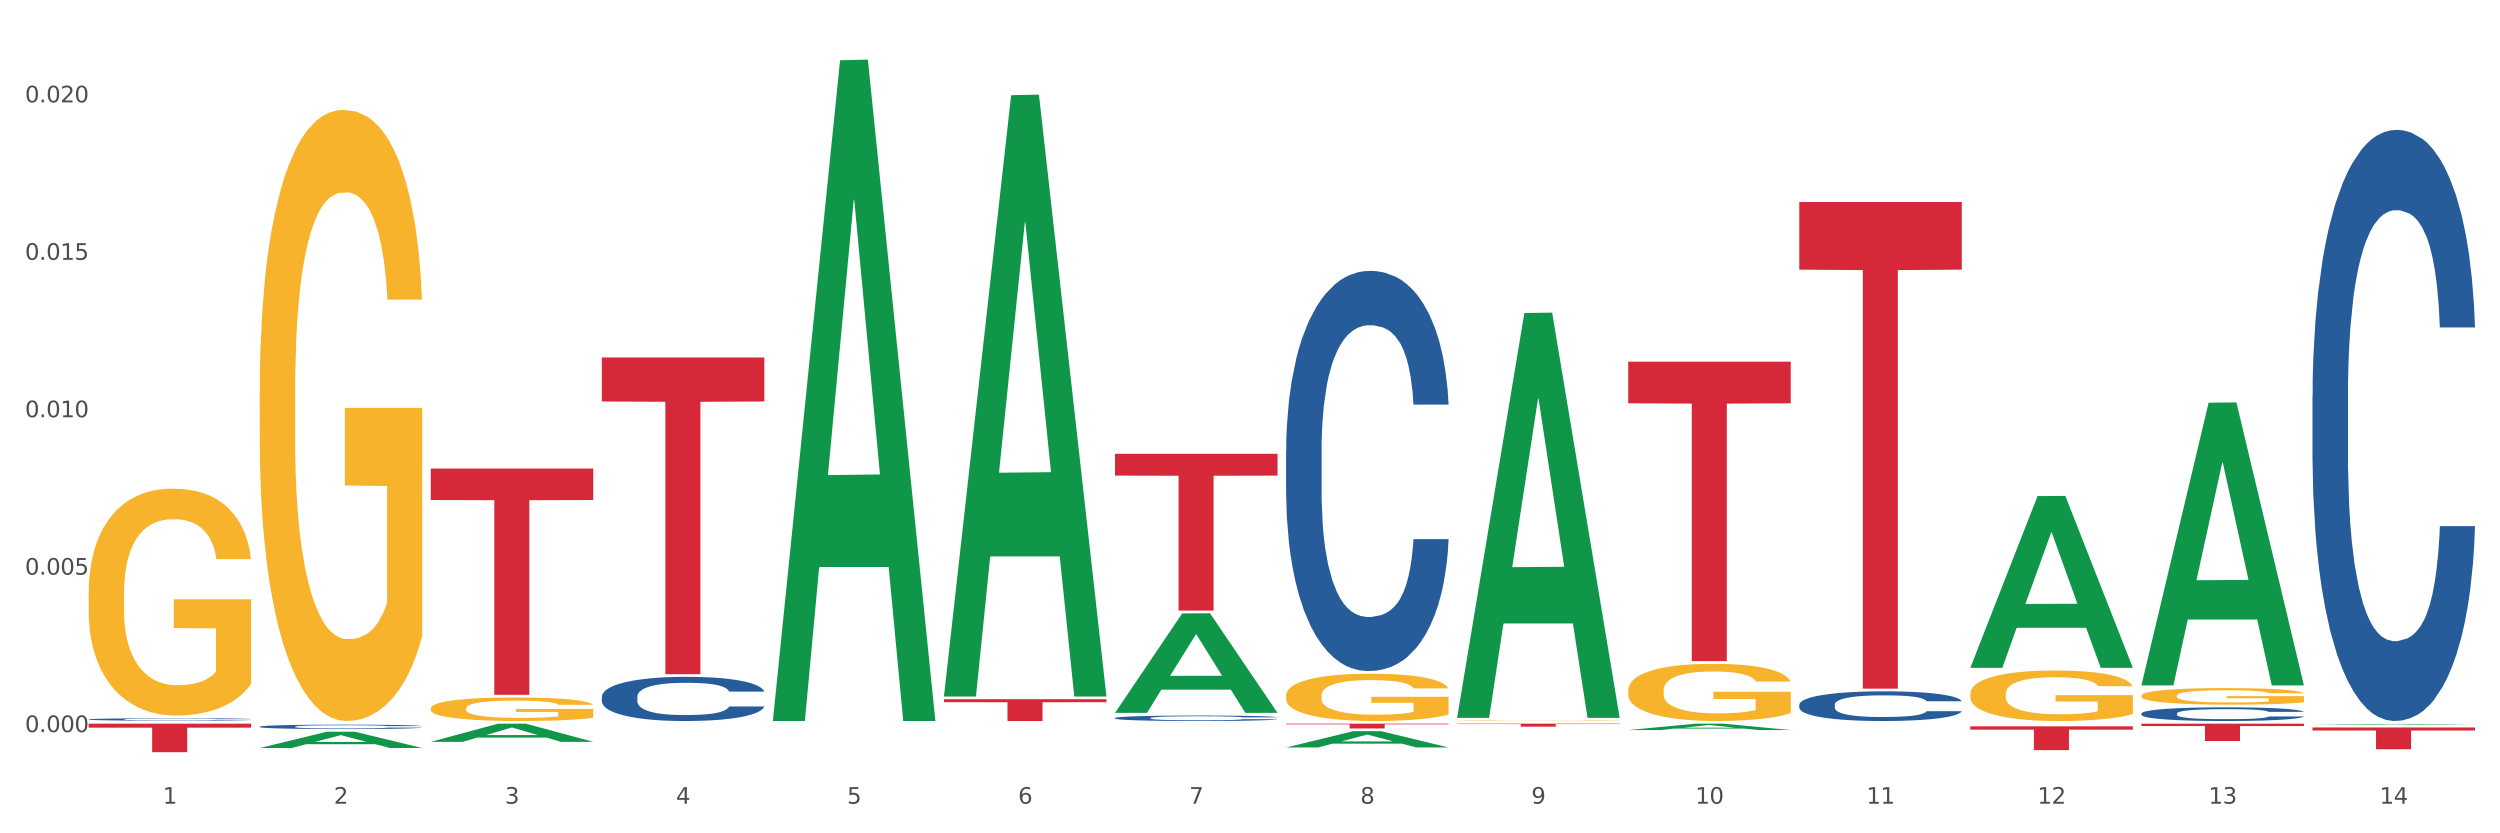
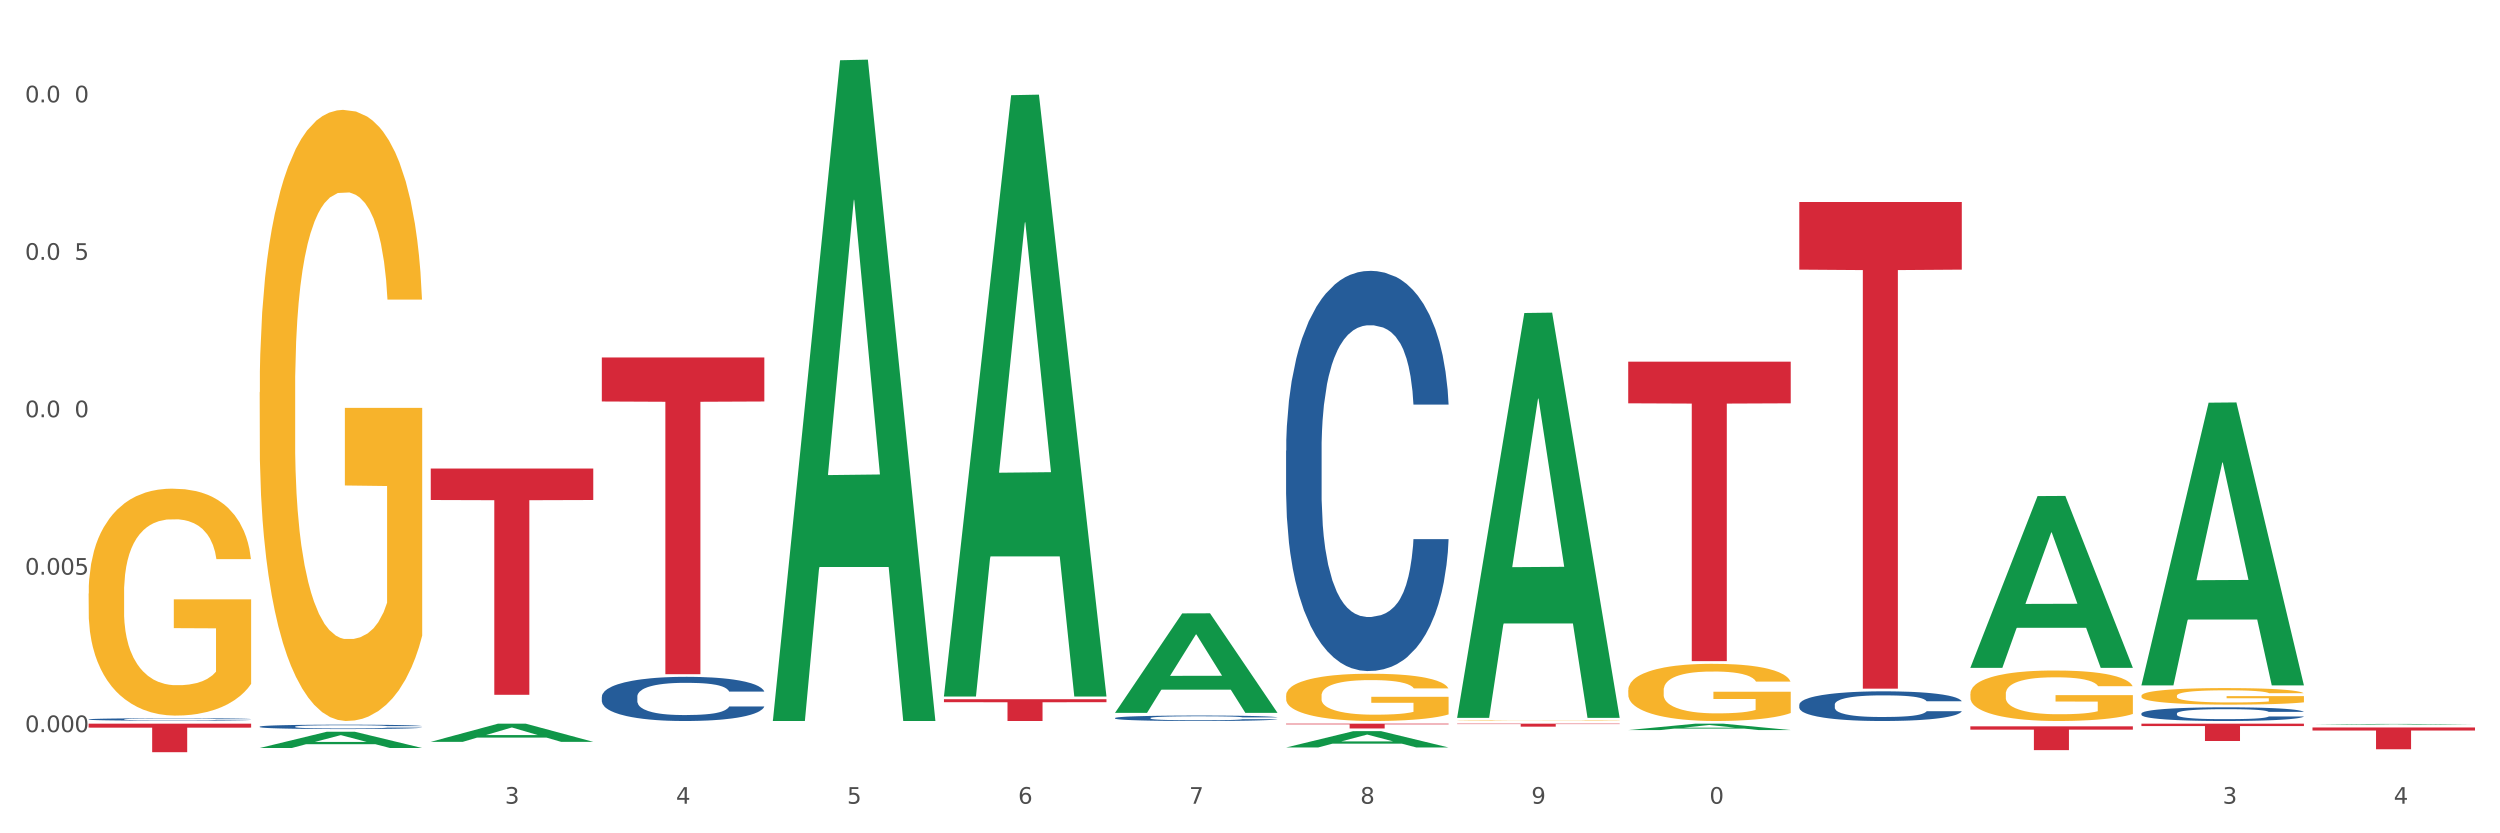
<svg xmlns="http://www.w3.org/2000/svg" xmlns:xlink="http://www.w3.org/1999/xlink" width="1080pt" height="360pt" viewBox="0 0 1080 360" version="1.1">
  <rect x="0" y="0" width="1080" height="360" fill="#333333" stroke="none" />
  <defs>
    <style type="text/css">*{stroke-linejoin: round; stroke-linecap: butt}</style>
  </defs>
  <g id="figure_1">
    <g id="patch_1">
      <path d="M 0 360  L 1080 360  L 1080 0  L 0 0  z " style="fill: #ffffff; stroke: #ffffff; stroke-linejoin: miter" />
    </g>
    <g id="axes_1">
      <g id="matplotlib.axis_1">
        <g id="xtick_1">
          <g id="text_1">
            <g style="fill: #4d4d4d" transform="translate(70.332 347.204) scale(0.096 -0.096)">
              <defs>
-                 <path id="DejaVuSans-31" d="M 794 531  L 1825 531  L 1825 4091  L 703 3866  L 703 4441  L 1819 4666  L 2450 4666  L 2450 531  L 3481 531  L 3481 0  L 794 0  L 794 531  z " transform="scale(0.016)" />
-               </defs>
+                 </defs>
              <use xlink:href="#DejaVuSans-31" />
            </g>
          </g>
        </g>
        <g id="xtick_2">
          <g id="text_2">
            <g style="fill: #4d4d4d" transform="translate(144.233 347.204) scale(0.096 -0.096)">
              <defs>
-                 <path id="DejaVuSans-32" d="M 1228 531  L 3431 531  L 3431 0  L 469 0  L 469 531  Q 828 903 1448 1529  Q 2069 2156 2228 2338  Q 2531 2678 2651 2914  Q 2772 3150 2772 3378  Q 2772 3750 2511 3984  Q 2250 4219 1831 4219  Q 1534 4219 1204 4116  Q 875 4013 500 3803  L 500 4441  Q 881 4594 1212 4672  Q 1544 4750 1819 4750  Q 2544 4750 2975 4387  Q 3406 4025 3406 3419  Q 3406 3131 3298 2873  Q 3191 2616 2906 2266  Q 2828 2175 2409 1742  Q 1991 1309 1228 531  z " transform="scale(0.016)" />
-               </defs>
+                 </defs>
              <use xlink:href="#DejaVuSans-32" />
            </g>
          </g>
        </g>
        <g id="xtick_3">
          <g id="text_3">
            <g style="fill: #4d4d4d" transform="translate(218.134 347.204) scale(0.096 -0.096)">
              <defs>
                <path id="DejaVuSans-33" d="M 2597 2516  Q 3050 2419 3304 2112  Q 3559 1806 3559 1356  Q 3559 666 3084 287  Q 2609 -91 1734 -91  Q 1441 -91 1130 -33  Q 819 25 488 141  L 488 750  Q 750 597 1062 519  Q 1375 441 1716 441  Q 2309 441 2620 675  Q 2931 909 2931 1356  Q 2931 1769 2642 2001  Q 2353 2234 1838 2234  L 1294 2234  L 1294 2753  L 1863 2753  Q 2328 2753 2575 2939  Q 2822 3125 2822 3475  Q 2822 3834 2567 4026  Q 2313 4219 1838 4219  Q 1578 4219 1281 4162  Q 984 4106 628 3988  L 628 4550  Q 988 4650 1302 4700  Q 1616 4750 1894 4750  Q 2613 4750 3031 4423  Q 3450 4097 3450 3541  Q 3450 3153 3228 2886  Q 3006 2619 2597 2516  z " transform="scale(0.016)" />
              </defs>
              <use xlink:href="#DejaVuSans-33" />
            </g>
          </g>
        </g>
        <g id="xtick_4">
          <g id="text_4">
            <g style="fill: #4d4d4d" transform="translate(292.034 347.204) scale(0.096 -0.096)">
              <defs>
                <path id="DejaVuSans-34" d="M 2419 4116  L 825 1625  L 2419 1625  L 2419 4116  z M 2253 4666  L 3047 4666  L 3047 1625  L 3713 1625  L 3713 1100  L 3047 1100  L 3047 0  L 2419 0  L 2419 1100  L 313 1100  L 313 1709  L 2253 4666  z " transform="scale(0.016)" />
              </defs>
              <use xlink:href="#DejaVuSans-34" />
            </g>
          </g>
        </g>
        <g id="xtick_5">
          <g id="text_5">
            <g style="fill: #4d4d4d" transform="translate(365.935 347.204) scale(0.096 -0.096)">
              <defs>
                <path id="DejaVuSans-35" d="M 691 4666  L 3169 4666  L 3169 4134  L 1269 4134  L 1269 2991  Q 1406 3038 1543 3061  Q 1681 3084 1819 3084  Q 2600 3084 3056 2656  Q 3513 2228 3513 1497  Q 3513 744 3044 326  Q 2575 -91 1722 -91  Q 1428 -91 1123 -41  Q 819 9 494 109  L 494 744  Q 775 591 1075 516  Q 1375 441 1709 441  Q 2250 441 2565 725  Q 2881 1009 2881 1497  Q 2881 1984 2565 2268  Q 2250 2553 1709 2553  Q 1456 2553 1204 2497  Q 953 2441 691 2322  L 691 4666  z " transform="scale(0.016)" />
              </defs>
              <use xlink:href="#DejaVuSans-35" />
            </g>
          </g>
        </g>
        <g id="xtick_6">
          <g id="text_6">
            <g style="fill: #4d4d4d" transform="translate(439.836 347.204) scale(0.096 -0.096)">
              <defs>
                <path id="DejaVuSans-36" d="M 2113 2584  Q 1688 2584 1439 2293  Q 1191 2003 1191 1497  Q 1191 994 1439 701  Q 1688 409 2113 409  Q 2538 409 2786 701  Q 3034 994 3034 1497  Q 3034 2003 2786 2293  Q 2538 2584 2113 2584  z M 3366 4563  L 3366 3988  Q 3128 4100 2886 4159  Q 2644 4219 2406 4219  Q 1781 4219 1451 3797  Q 1122 3375 1075 2522  Q 1259 2794 1537 2939  Q 1816 3084 2150 3084  Q 2853 3084 3261 2657  Q 3669 2231 3669 1497  Q 3669 778 3244 343  Q 2819 -91 2113 -91  Q 1303 -91 875 529  Q 447 1150 447 2328  Q 447 3434 972 4092  Q 1497 4750 2381 4750  Q 2619 4750 2861 4703  Q 3103 4656 3366 4563  z " transform="scale(0.016)" />
              </defs>
              <use xlink:href="#DejaVuSans-36" />
            </g>
          </g>
        </g>
        <g id="xtick_7">
          <g id="text_7">
            <g style="fill: #4d4d4d" transform="translate(513.737 347.204) scale(0.096 -0.096)">
              <defs>
                <path id="DejaVuSans-37" d="M 525 4666  L 3525 4666  L 3525 4397  L 1831 0  L 1172 0  L 2766 4134  L 525 4134  L 525 4666  z " transform="scale(0.016)" />
              </defs>
              <use xlink:href="#DejaVuSans-37" />
            </g>
          </g>
        </g>
        <g id="xtick_8">
          <g id="text_8">
            <g style="fill: #4d4d4d" transform="translate(587.638 347.204) scale(0.096 -0.096)">
              <defs>
                <path id="DejaVuSans-38" d="M 2034 2216  Q 1584 2216 1326 1975  Q 1069 1734 1069 1313  Q 1069 891 1326 650  Q 1584 409 2034 409  Q 2484 409 2743 651  Q 3003 894 3003 1313  Q 3003 1734 2745 1975  Q 2488 2216 2034 2216  z M 1403 2484  Q 997 2584 770 2862  Q 544 3141 544 3541  Q 544 4100 942 4425  Q 1341 4750 2034 4750  Q 2731 4750 3128 4425  Q 3525 4100 3525 3541  Q 3525 3141 3298 2862  Q 3072 2584 2669 2484  Q 3125 2378 3379 2068  Q 3634 1759 3634 1313  Q 3634 634 3220 271  Q 2806 -91 2034 -91  Q 1263 -91 848 271  Q 434 634 434 1313  Q 434 1759 690 2068  Q 947 2378 1403 2484  z M 1172 3481  Q 1172 3119 1398 2916  Q 1625 2713 2034 2713  Q 2441 2713 2670 2916  Q 2900 3119 2900 3481  Q 2900 3844 2670 4047  Q 2441 4250 2034 4250  Q 1625 4250 1398 4047  Q 1172 3844 1172 3481  z " transform="scale(0.016)" />
              </defs>
              <use xlink:href="#DejaVuSans-38" />
            </g>
          </g>
        </g>
        <g id="xtick_9">
          <g id="text_9">
            <g style="fill: #4d4d4d" transform="translate(661.539 347.204) scale(0.096 -0.096)">
              <defs>
                <path id="DejaVuSans-39" d="M 703 97  L 703 672  Q 941 559 1184 500  Q 1428 441 1663 441  Q 2288 441 2617 861  Q 2947 1281 2994 2138  Q 2813 1869 2534 1725  Q 2256 1581 1919 1581  Q 1219 1581 811 2004  Q 403 2428 403 3163  Q 403 3881 828 4315  Q 1253 4750 1959 4750  Q 2769 4750 3195 4129  Q 3622 3509 3622 2328  Q 3622 1225 3098 567  Q 2575 -91 1691 -91  Q 1453 -91 1209 -44  Q 966 3 703 97  z M 1959 2075  Q 2384 2075 2632 2365  Q 2881 2656 2881 3163  Q 2881 3666 2632 3958  Q 2384 4250 1959 4250  Q 1534 4250 1286 3958  Q 1038 3666 1038 3163  Q 1038 2656 1286 2365  Q 1534 2075 1959 2075  z " transform="scale(0.016)" />
              </defs>
              <use xlink:href="#DejaVuSans-39" />
            </g>
          </g>
        </g>
        <g id="xtick_10">
          <g id="text_10">
            <g style="fill: #4d4d4d" transform="translate(732.386 347.204) scale(0.096 -0.096)">
              <defs>
                <path id="DejaVuSans-30" d="M 2034 4250  Q 1547 4250 1301 3770  Q 1056 3291 1056 2328  Q 1056 1369 1301 889  Q 1547 409 2034 409  Q 2525 409 2770 889  Q 3016 1369 3016 2328  Q 3016 3291 2770 3770  Q 2525 4250 2034 4250  z M 2034 4750  Q 2819 4750 3233 4129  Q 3647 3509 3647 2328  Q 3647 1150 3233 529  Q 2819 -91 2034 -91  Q 1250 -91 836 529  Q 422 1150 422 2328  Q 422 3509 836 4129  Q 1250 4750 2034 4750  z " transform="scale(0.016)" />
              </defs>
              <use xlink:href="#DejaVuSans-31" />
              <use xlink:href="#DejaVuSans-30" transform="translate(63.623 0)" />
            </g>
          </g>
        </g>
        <g id="xtick_11">
          <g id="text_11">
            <g style="fill: #4d4d4d" transform="translate(806.287 347.204) scale(0.096 -0.096)">
              <use xlink:href="#DejaVuSans-31" />
              <use xlink:href="#DejaVuSans-31" transform="translate(63.623 0)" />
            </g>
          </g>
        </g>
        <g id="xtick_12">
          <g id="text_12">
            <g style="fill: #4d4d4d" transform="translate(880.187 347.204) scale(0.096 -0.096)">
              <use xlink:href="#DejaVuSans-31" />
              <use xlink:href="#DejaVuSans-32" transform="translate(63.623 0)" />
            </g>
          </g>
        </g>
        <g id="xtick_13">
          <g id="text_13">
            <g style="fill: #4d4d4d" transform="translate(954.088 347.204) scale(0.096 -0.096)">
              <use xlink:href="#DejaVuSans-31" />
              <use xlink:href="#DejaVuSans-33" transform="translate(63.623 0)" />
            </g>
          </g>
        </g>
        <g id="xtick_14">
          <g id="text_14">
            <g style="fill: #4d4d4d" transform="translate(1027.989 347.204) scale(0.096 -0.096)">
              <use xlink:href="#DejaVuSans-31" />
              <use xlink:href="#DejaVuSans-34" transform="translate(63.623 0)" />
            </g>
          </g>
        </g>
        <g id="xtick_15" />
        <g id="xtick_16" />
        <g id="xtick_17" />
        <g id="xtick_18" />
        <g id="xtick_19" />
        <g id="xtick_20" />
        <g id="xtick_21" />
        <g id="xtick_22" />
        <g id="xtick_23" />
        <g id="xtick_24" />
        <g id="xtick_25" />
        <g id="xtick_26" />
        <g id="xtick_27" />
      </g>
      <g id="matplotlib.axis_2">
        <g id="ytick_1">
          <g id="text_15">
            <g style="fill: #4d4d4d" transform="translate(10.8 316.271) scale(0.096 -0.096)">
              <defs>
                <path id="DejaVuSans-2e" d="M 684 794  L 1344 794  L 1344 0  L 684 0  L 684 794  z " transform="scale(0.016)" />
              </defs>
              <use xlink:href="#DejaVuSans-30" />
              <use xlink:href="#DejaVuSans-2e" transform="translate(63.623 0)" />
              <use xlink:href="#DejaVuSans-30" transform="translate(95.41 0)" />
              <use xlink:href="#DejaVuSans-30" transform="translate(159.033 0)" />
              <use xlink:href="#DejaVuSans-30" transform="translate(222.656 0)" />
            </g>
          </g>
        </g>
        <g id="ytick_2">
          <g id="text_16">
            <g style="fill: #4d4d4d" transform="translate(10.8 248.259) scale(0.096 -0.096)">
              <use xlink:href="#DejaVuSans-30" />
              <use xlink:href="#DejaVuSans-2e" transform="translate(63.623 0)" />
              <use xlink:href="#DejaVuSans-30" transform="translate(95.41 0)" />
              <use xlink:href="#DejaVuSans-30" transform="translate(159.033 0)" />
              <use xlink:href="#DejaVuSans-35" transform="translate(222.656 0)" />
            </g>
          </g>
        </g>
        <g id="ytick_3">
          <g id="text_17">
            <g style="fill: #4d4d4d" transform="translate(10.8 180.246) scale(0.096 -0.096)">
              <use xlink:href="#DejaVuSans-30" />
              <use xlink:href="#DejaVuSans-2e" transform="translate(63.623 0)" />
              <use xlink:href="#DejaVuSans-30" transform="translate(95.41 0)" />
              <use xlink:href="#DejaVuSans-31" transform="translate(159.033 0)" />
              <use xlink:href="#DejaVuSans-30" transform="translate(222.656 0)" />
            </g>
          </g>
        </g>
        <g id="ytick_4">
          <g id="text_18">
            <g style="fill: #4d4d4d" transform="translate(10.8 112.234) scale(0.096 -0.096)">
              <use xlink:href="#DejaVuSans-30" />
              <use xlink:href="#DejaVuSans-2e" transform="translate(63.623 0)" />
              <use xlink:href="#DejaVuSans-30" transform="translate(95.41 0)" />
              <use xlink:href="#DejaVuSans-31" transform="translate(159.033 0)" />
              <use xlink:href="#DejaVuSans-35" transform="translate(222.656 0)" />
            </g>
          </g>
        </g>
        <g id="ytick_5">
          <g id="text_19">
            <g style="fill: #4d4d4d" transform="translate(10.8 44.222) scale(0.096 -0.096)">
              <use xlink:href="#DejaVuSans-30" />
              <use xlink:href="#DejaVuSans-2e" transform="translate(63.623 0)" />
              <use xlink:href="#DejaVuSans-30" transform="translate(95.41 0)" />
              <use xlink:href="#DejaVuSans-32" transform="translate(159.033 0)" />
              <use xlink:href="#DejaVuSans-30" transform="translate(222.656 0)" />
            </g>
          </g>
        </g>
        <g id="ytick_6" />
        <g id="ytick_7" />
        <g id="ytick_8" />
        <g id="ytick_9" />
      </g>
      <g id="PolyCollection_1">
        <path d="M 112.184 323.135  L 112.256 323.128  L 141.207 316.104  L 153.222 316.098  L 182.39 323.148  L 168.493 323.148  L 162.196 321.507  L 132.305 321.507  L 132.088 321.533  L 126.008 323.148  L 112.184 323.148  L 112.184 323.135  L 136.068 320.527  L 158.433 320.52  L 147.359 317.601  L 147.214 317.587  L 147.07 317.607  L 135.996 320.52  L 136.068 320.527  L 112.184 323.135  z " clip-path="url(#p5e71711e23)" style="fill: #109648" />
        <path d="M 555.589 300.489  L 555.672 300.471  L 555.672 299.799  L 555.838 299.221  L 556.667 297.822  L 557.91 296.665  L 558.822 296.05  L 559.733 295.546  L 560.811 295.042  L 562.137 294.52  L 564.541 293.755  L 566.033 293.363  L 567.856 292.953  L 571.172 292.356  L 573.576 292.02  L 576.062 291.741  L 580.124 291.405  L 582.776 291.256  L 585.594 291.144  L 588.993 291.069  L 591.562 291.05  L 597.199 291.106  L 602.006 291.274  L 604.327 291.405  L 607.311 291.629  L 608.886 291.778  L 611.455 292.076  L 614.108 292.468  L 615.931 292.804  L 618.667 293.438  L 620.739 294.072  L 622.645 294.856  L 623.64 295.397  L 624.386 295.9  L 625.049 296.479  L 625.712 297.393  L 610.792 297.393  L 610.212 296.74  L 609.3 296.124  L 607.974 295.527  L 606.814 295.154  L 604.824 294.688  L 603.001 294.389  L 601.094 294.166  L 598.773 293.979  L 596.95 293.886  L 594.38 293.811  L 589.324 293.83  L 585.926 293.979  L 583.605 294.166  L 582.113 294.333  L 580.787 294.52  L 579.295 294.781  L 577.554 295.173  L 576.311 295.527  L 575.068 295.975  L 574.073 296.423  L 573.161 296.945  L 572.415 297.505  L 571.835 298.083  L 571.338 298.792  L 570.923 299.967  L 570.923 302.523  L 571.089 303.101  L 571.503 303.866  L 572.001 304.444  L 572.83 305.134  L 573.576 305.6  L 574.985 306.272  L 576.56 306.832  L 577.803 307.186  L 579.046 307.484  L 581.201 307.895  L 583.605 308.231  L 585.677 308.436  L 588.495 308.622  L 590.402 308.697  L 592.06 308.734  L 596.121 308.734  L 599.022 308.678  L 602.255 308.548  L 604.741 308.38  L 606.814 308.175  L 609.134 307.839  L 610.626 307.522  L 610.626 303.623  L 592.391 303.604  L 592.391 301.012  L 625.795 301.012  L 625.795 308.622  L 624.386 309.014  L 622.811 309.368  L 621.153 309.686  L 618.667 310.077  L 615.683 310.45  L 613.03 310.712  L 610.212 310.935  L 606.896 311.141  L 602.586 311.327  L 599.934 311.402  L 596.618 311.458  L 592.723 311.476  L 589.324 311.439  L 586.009 311.346  L 582.527 311.178  L 579.129 310.935  L 576.56 310.693  L 573.99 310.394  L 571.255 310.003  L 569.1 309.63  L 567.442 309.294  L 565.618 308.865  L 563.629 308.305  L 562.137 307.802  L 560.811 307.279  L 559.402 306.608  L 558.407 306.029  L 557.413 305.302  L 556.832 304.761  L 556.169 303.922  L 555.672 302.746  L 555.589 300.489  z " clip-path="url(#p5e71711e23)" style="fill: #f7b32b" />
        <path d="M 629.49 311.359  L 629.573 311.359  L 629.573 311.352  L 629.739 311.346  L 630.567 311.331  L 631.811 311.318  L 632.722 311.312  L 633.634 311.306  L 634.712 311.301  L 636.038 311.295  L 638.442 311.287  L 639.934 311.283  L 641.757 311.279  L 645.073 311.272  L 647.476 311.269  L 649.963 311.266  L 654.025 311.262  L 656.677 311.261  L 659.495 311.259  L 662.894 311.259  L 665.463 311.258  L 671.099 311.259  L 675.907 311.261  L 678.228 311.262  L 681.212 311.264  L 682.787 311.266  L 685.356 311.269  L 688.009 311.273  L 689.832 311.277  L 692.567 311.284  L 694.64 311.291  L 696.546 311.299  L 697.541 311.305  L 698.287 311.31  L 698.95 311.316  L 699.613 311.326  L 684.693 311.326  L 684.113 311.319  L 683.201 311.312  L 681.875 311.306  L 680.714 311.302  L 678.725 311.297  L 676.902 311.294  L 674.995 311.292  L 672.674 311.29  L 670.851 311.289  L 668.281 311.288  L 663.225 311.288  L 659.827 311.29  L 657.506 311.292  L 656.014 311.293  L 654.688 311.295  L 653.196 311.298  L 651.455 311.302  L 650.212 311.306  L 648.968 311.311  L 647.974 311.316  L 647.062 311.321  L 646.316 311.327  L 645.736 311.333  L 645.239 311.341  L 644.824 311.354  L 644.824 311.381  L 644.99 311.387  L 645.404 311.395  L 645.902 311.401  L 646.731 311.409  L 647.476 311.414  L 648.886 311.421  L 650.46 311.427  L 651.704 311.431  L 652.947 311.434  L 655.102 311.438  L 657.506 311.442  L 659.578 311.444  L 662.396 311.446  L 664.303 311.447  L 665.96 311.447  L 670.022 311.447  L 672.923 311.446  L 676.156 311.445  L 678.642 311.443  L 680.714 311.441  L 683.035 311.438  L 684.527 311.434  L 684.527 311.393  L 666.292 311.392  L 666.292 311.365  L 699.696 311.365  L 699.696 311.446  L 698.287 311.45  L 696.712 311.454  L 695.054 311.457  L 692.567 311.461  L 689.583 311.465  L 686.931 311.468  L 684.113 311.471  L 680.797 311.473  L 676.487 311.475  L 673.835 311.476  L 670.519 311.476  L 666.624 311.476  L 663.225 311.476  L 659.91 311.475  L 656.428 311.473  L 653.03 311.471  L 650.46 311.468  L 647.891 311.465  L 645.156 311.461  L 643.001 311.457  L 641.343 311.453  L 639.519 311.448  L 637.53 311.443  L 636.038 311.437  L 634.712 311.432  L 633.303 311.424  L 632.308 311.418  L 631.313 311.41  L 630.733 311.405  L 630.07 311.396  L 629.573 311.383  L 629.49 311.359  z " clip-path="url(#p5e71711e23)" style="fill: #f7b32b" />
        <path d="M 851.192 299.74  L 851.275 299.72  L 851.275 299.003  L 851.441 298.385  L 852.27 296.89  L 853.513 295.655  L 854.425 294.997  L 855.337 294.459  L 856.414 293.921  L 857.741 293.364  L 860.144 292.547  L 861.636 292.128  L 863.46 291.69  L 866.775 291.052  L 869.179 290.693  L 871.666 290.395  L 875.727 290.036  L 878.38 289.876  L 881.198 289.757  L 884.596 289.677  L 887.166 289.657  L 892.802 289.717  L 897.61 289.896  L 899.93 290.036  L 902.914 290.275  L 904.489 290.434  L 907.059 290.753  L 909.711 291.172  L 911.535 291.53  L 914.27 292.208  L 916.342 292.885  L 918.249 293.722  L 919.243 294.3  L 919.989 294.838  L 920.652 295.456  L 921.315 296.432  L 906.396 296.432  L 905.815 295.735  L 904.904 295.077  L 903.577 294.44  L 902.417 294.041  L 900.428 293.543  L 898.604 293.224  L 896.698 292.985  L 894.377 292.786  L 892.553 292.686  L 889.984 292.606  L 884.928 292.626  L 881.529 292.786  L 879.208 292.985  L 877.717 293.164  L 876.39 293.364  L 874.898 293.642  L 873.158 294.061  L 871.914 294.44  L 870.671 294.918  L 869.676 295.396  L 868.765 295.954  L 868.019 296.552  L 867.438 297.169  L 866.941 297.927  L 866.527 299.182  L 866.527 301.912  L 866.692 302.53  L 867.107 303.347  L 867.604 303.964  L 868.433 304.701  L 869.179 305.2  L 870.588 305.917  L 872.163 306.515  L 873.406 306.893  L 874.65 307.212  L 876.805 307.651  L 879.208 308.009  L 881.281 308.228  L 884.099 308.428  L 886.005 308.507  L 887.663 308.547  L 891.725 308.547  L 894.626 308.487  L 897.858 308.348  L 900.345 308.169  L 902.417 307.949  L 904.738 307.591  L 906.23 307.252  L 906.23 303.087  L 887.995 303.068  L 887.995 300.298  L 921.398 300.298  L 921.398 308.428  L 919.989 308.846  L 918.414 309.225  L 916.757 309.563  L 914.27 309.982  L 911.286 310.38  L 908.634 310.659  L 905.815 310.899  L 902.5 311.118  L 898.19 311.317  L 895.537 311.397  L 892.222 311.456  L 888.326 311.476  L 884.928 311.437  L 881.612 311.337  L 878.131 311.158  L 874.733 310.899  L 872.163 310.639  L 869.594 310.321  L 866.858 309.902  L 864.703 309.504  L 863.045 309.145  L 861.222 308.687  L 859.233 308.089  L 857.741 307.551  L 856.414 306.993  L 855.005 306.276  L 854.011 305.658  L 853.016 304.881  L 852.436 304.303  L 851.773 303.406  L 851.275 302.151  L 851.192 299.74  z " clip-path="url(#p5e71711e23)" style="fill: #f7b32b" />
        <path d="M 925.093 300.559  L 925.176 300.552  L 925.176 300.317  L 925.342 300.114  L 926.171 299.624  L 927.414 299.218  L 928.326 299.003  L 929.238 298.826  L 930.315 298.649  L 931.641 298.466  L 934.045 298.198  L 935.537 298.061  L 937.361 297.917  L 940.676 297.708  L 943.08 297.59  L 945.567 297.492  L 949.628 297.375  L 952.28 297.322  L 955.099 297.283  L 958.497 297.257  L 961.067 297.25  L 966.703 297.27  L 971.51 297.329  L 973.831 297.375  L 976.815 297.453  L 978.39 297.505  L 980.96 297.61  L 983.612 297.747  L 985.436 297.865  L 988.171 298.087  L 990.243 298.31  L 992.149 298.584  L 993.144 298.774  L 993.89 298.95  L 994.553 299.153  L 995.216 299.473  L 980.296 299.473  L 979.716 299.244  L 978.805 299.029  L 977.478 298.819  L 976.318 298.689  L 974.329 298.525  L 972.505 298.421  L 970.599 298.342  L 968.278 298.277  L 966.454 298.244  L 963.885 298.218  L 958.829 298.225  L 955.43 298.277  L 953.109 298.342  L 951.617 298.401  L 950.291 298.466  L 948.799 298.558  L 947.059 298.695  L 945.815 298.819  L 944.572 298.976  L 943.577 299.133  L 942.665 299.316  L 941.92 299.513  L 941.339 299.715  L 940.842 299.964  L 940.428 300.376  L 940.428 301.271  L 940.593 301.474  L 941.008 301.742  L 941.505 301.945  L 942.334 302.187  L 943.08 302.35  L 944.489 302.586  L 946.064 302.782  L 947.307 302.906  L 948.551 303.011  L 950.706 303.154  L 953.109 303.272  L 955.182 303.344  L 958 303.409  L 959.906 303.436  L 961.564 303.449  L 965.625 303.449  L 968.526 303.429  L 971.759 303.383  L 974.246 303.324  L 976.318 303.252  L 978.639 303.135  L 980.131 303.024  L 980.131 301.657  L 961.895 301.651  L 961.895 300.742  L 995.299 300.742  L 995.299 303.409  L 993.89 303.547  L 992.315 303.671  L 990.657 303.782  L 988.171 303.919  L 985.187 304.05  L 982.534 304.142  L 979.716 304.22  L 976.401 304.292  L 972.091 304.357  L 969.438 304.384  L 966.123 304.403  L 962.227 304.41  L 958.829 304.397  L 955.513 304.364  L 952.032 304.305  L 948.633 304.22  L 946.064 304.135  L 943.494 304.031  L 940.759 303.893  L 938.604 303.762  L 936.946 303.645  L 935.123 303.494  L 933.133 303.298  L 931.641 303.122  L 930.315 302.939  L 928.906 302.703  L 927.912 302.501  L 926.917 302.246  L 926.337 302.056  L 925.674 301.762  L 925.176 301.35  L 925.093 300.559  z " clip-path="url(#p5e71711e23)" style="fill: #f7b32b" />
        <path d="M 407.787 302.049  L 477.993 302.049  L 477.993 303.359  L 450.377 303.368  L 450.377 311.476  L 435.237 311.476  L 435.237 303.368  L 407.787 303.359  L 407.787 302.058  L 407.787 302.049  z " clip-path="url(#p5e71711e23)" style="fill: #d62839" />
        <path d="M 259.986 154.43  L 330.191 154.43  L 330.191 173.442  L 302.575 173.57  L 302.575 291.241  L 287.436 291.241  L 287.436 173.57  L 259.986 173.442  L 259.986 154.558  L 259.986 154.43  z " clip-path="url(#p5e71711e23)" style="fill: #d62839" />
        <path d="M 186.085 202.416  L 256.291 202.416  L 256.291 216  L 228.674 216.091  L 228.674 300.161  L 213.535 300.161  L 213.535 216.091  L 186.085 216  L 186.085 202.508  L 186.085 202.416  z " clip-path="url(#p5e71711e23)" style="fill: #d62839" />
        <path d="M 38.283 312.624  L 108.489 312.624  L 108.489 314.337  L 80.872 314.348  L 80.872 324.95  L 65.733 324.95  L 65.733 314.348  L 38.283 314.337  L 38.283 312.635  L 38.283 312.624  z " clip-path="url(#p5e71711e23)" style="fill: #d62839" />
-         <path d="M 186.085 306.006  L 186.168 305.997  L 186.168 305.663  L 186.333 305.375  L 187.162 304.679  L 188.406 304.103  L 189.317 303.797  L 190.229 303.546  L 191.307 303.295  L 192.633 303.035  L 195.037 302.655  L 196.529 302.46  L 198.352 302.255  L 201.668 301.958  L 204.071 301.791  L 206.558 301.652  L 210.619 301.485  L 213.272 301.411  L 216.09 301.355  L 219.488 301.318  L 222.058 301.308  L 227.694 301.336  L 232.502 301.42  L 234.823 301.485  L 237.807 301.596  L 239.381 301.671  L 241.951 301.819  L 244.603 302.014  L 246.427 302.181  L 249.162 302.497  L 251.234 302.812  L 253.141 303.202  L 254.135 303.472  L 254.881 303.722  L 255.545 304.01  L 256.208 304.465  L 241.288 304.465  L 240.708 304.14  L 239.796 303.834  L 238.47 303.537  L 237.309 303.351  L 235.32 303.119  L 233.496 302.97  L 231.59 302.859  L 229.269 302.766  L 227.446 302.72  L 224.876 302.682  L 219.82 302.692  L 216.422 302.766  L 214.101 302.859  L 212.609 302.942  L 211.283 303.035  L 209.791 303.165  L 208.05 303.36  L 206.807 303.537  L 205.563 303.759  L 204.569 303.982  L 203.657 304.242  L 202.911 304.521  L 202.331 304.809  L 201.833 305.161  L 201.419 305.746  L 201.419 307.018  L 201.585 307.306  L 201.999 307.687  L 202.496 307.974  L 203.325 308.318  L 204.071 308.55  L 205.48 308.884  L 207.055 309.163  L 208.299 309.339  L 209.542 309.488  L 211.697 309.692  L 214.101 309.859  L 216.173 309.961  L 218.991 310.054  L 220.898 310.091  L 222.555 310.11  L 226.617 310.11  L 229.518 310.082  L 232.75 310.017  L 235.237 309.933  L 237.309 309.831  L 239.63 309.664  L 241.122 309.506  L 241.122 307.566  L 222.887 307.557  L 222.887 306.266  L 256.291 306.266  L 256.291 310.054  L 254.881 310.249  L 253.307 310.425  L 251.649 310.583  L 249.162 310.778  L 246.178 310.964  L 243.526 311.094  L 240.708 311.205  L 237.392 311.307  L 233.082 311.4  L 230.43 311.437  L 227.114 311.465  L 223.218 311.474  L 219.82 311.456  L 216.504 311.41  L 213.023 311.326  L 209.625 311.205  L 207.055 311.085  L 204.486 310.936  L 201.75 310.741  L 199.595 310.555  L 197.938 310.388  L 196.114 310.175  L 194.125 309.896  L 192.633 309.646  L 191.307 309.386  L 189.898 309.051  L 188.903 308.764  L 187.908 308.401  L 187.328 308.132  L 186.665 307.714  L 186.168 307.13  L 186.085 306.006  z " clip-path="url(#p5e71711e23)" style="fill: #f7b32b" />
        <path d="M 38.283 310.76  L 38.366 310.759  L 38.366 310.732  L 38.615 310.695  L 39.528 310.628  L 40.69 310.577  L 42.681 310.518  L 43.76 310.493  L 45.171 310.465  L 48.075 310.42  L 51.395 310.381  L 53.718 310.36  L 55.461 310.346  L 59.361 310.322  L 61.602 310.312  L 63.926 310.303  L 65.917 310.297  L 69.237 310.291  L 71.892 310.288  L 74.963 310.287  L 77.535 310.288  L 80.938 310.292  L 85.917 310.303  L 87.825 310.31  L 90.398 310.321  L 93.053 310.337  L 95.211 310.352  L 97.701 310.374  L 100.273 310.403  L 102.763 310.44  L 104.506 310.473  L 105.916 310.509  L 107.161 310.552  L 108.074 310.599  L 108.489 310.639  L 93.302 310.639  L 92.888 310.603  L 92.058 310.565  L 91.228 310.539  L 90.315 310.518  L 88.904 310.494  L 87.659 310.478  L 85.585 310.46  L 83.676 310.448  L 82.099 310.442  L 80.191 310.436  L 76.124 310.43  L 73.22 310.43  L 71.394 310.432  L 69.154 310.437  L 67.245 310.444  L 65.004 310.455  L 63.262 310.468  L 61.519 310.484  L 60.523 310.495  L 59.029 310.517  L 58.034 310.534  L 56.706 310.564  L 55.959 310.585  L 54.631 310.64  L 54.05 310.68  L 53.801 310.708  L 53.635 310.739  L 53.635 310.889  L 54.133 310.956  L 54.548 310.985  L 55.212 311.017  L 56.457 311.06  L 58.283 311.101  L 60.191 311.131  L 61.768 311.149  L 63.262 311.163  L 64.755 311.173  L 66.581 311.183  L 68.075 311.189  L 70.315 311.194  L 72.971 311.197  L 75.046 311.197  L 79.278 311.192  L 81.187 311.188  L 83.012 311.181  L 85.004 311.17  L 86.581 311.159  L 87.493 311.15  L 88.987 311.132  L 90.149 311.113  L 91.145 311.091  L 91.809 311.071  L 92.556 311.042  L 93.136 311.01  L 93.302 310.992  L 108.489 310.992  L 108.157 311.027  L 107.576 311.061  L 106.414 311.106  L 105.501 311.132  L 104.091 311.164  L 102.597 311.191  L 100.522 311.22  L 98.614 311.242  L 96.622 311.262  L 94.464 311.279  L 90.564 311.303  L 89.153 311.31  L 86.166 311.321  L 83.842 311.328  L 80.44 311.335  L 76.954 311.339  L 73.303 311.34  L 70.066 311.338  L 66.498 311.332  L 64.257 311.326  L 61.768 311.317  L 58.863 311.304  L 56.125 311.288  L 53.552 311.268  L 51.146 311.246  L 48.905 311.221  L 46.001 311.18  L 43.843 311.14  L 42.266 311.102  L 41.187 311.07  L 40.109 311.03  L 39.528 311.002  L 38.615 310.935  L 38.283 310.872  L 38.283 310.76  z " clip-path="url(#p5e71711e23)" style="fill: #255c99" />
        <path d="M 259.986 300.965  L 260.069 300.948  L 260.069 300.459  L 260.318 299.797  L 261.23 298.577  L 262.392 297.653  L 264.384 296.572  L 265.463 296.119  L 266.873 295.613  L 269.778 294.794  L 273.097 294.097  L 275.421 293.713  L 277.164 293.469  L 281.064 293.034  L 283.305 292.842  L 285.628 292.685  L 287.62 292.58  L 290.939 292.458  L 293.595 292.406  L 296.665 292.389  L 299.238 292.406  L 302.64 292.476  L 307.619 292.685  L 309.528 292.807  L 312.101 293.016  L 314.756 293.295  L 316.914 293.574  L 319.403 293.975  L 321.976 294.498  L 324.465 295.16  L 326.208 295.77  L 327.619 296.415  L 328.864 297.2  L 329.776 298.054  L 330.191 298.769  L 315.005 298.769  L 314.59 298.124  L 313.76 297.426  L 312.93 296.956  L 312.018 296.572  L 310.607 296.136  L 309.362 295.857  L 307.287 295.526  L 305.379 295.317  L 303.802 295.195  L 301.893 295.09  L 297.827 294.986  L 294.923 294.986  L 293.097 295.021  L 290.856 295.108  L 288.948 295.23  L 286.707 295.439  L 284.964 295.666  L 283.222 295.962  L 282.226 296.171  L 280.732 296.555  L 279.736 296.869  L 278.408 297.409  L 277.662 297.792  L 276.334 298.786  L 275.753 299.518  L 275.504 300.024  L 275.338 300.581  L 275.338 303.301  L 275.836 304.521  L 276.251 305.044  L 276.915 305.637  L 278.159 306.404  L 279.985 307.153  L 281.894 307.694  L 283.471 308.025  L 284.964 308.269  L 286.458 308.461  L 288.284 308.635  L 289.777 308.74  L 292.018 308.844  L 294.674 308.896  L 296.748 308.896  L 300.98 308.809  L 302.889 308.722  L 304.715 308.6  L 306.706 308.408  L 308.283 308.199  L 309.196 308.042  L 310.69 307.711  L 311.852 307.362  L 312.847 306.962  L 313.511 306.613  L 314.258 306.09  L 314.839 305.497  L 315.005 305.183  L 330.191 305.183  L 329.859 305.811  L 329.279 306.421  L 328.117 307.24  L 327.204 307.711  L 325.793 308.286  L 324.299 308.774  L 322.225 309.315  L 320.316 309.716  L 318.324 310.064  L 316.167 310.378  L 312.267 310.814  L 310.856 310.936  L 307.868 311.145  L 305.545 311.267  L 302.142 311.389  L 298.657 311.459  L 295.006 311.476  L 291.769 311.442  L 288.201 311.337  L 285.96 311.232  L 283.471 311.075  L 280.566 310.831  L 277.827 310.535  L 275.255 310.186  L 272.848 309.785  L 270.608 309.332  L 267.703 308.583  L 265.546 307.851  L 263.969 307.171  L 262.89 306.595  L 261.811 305.863  L 261.23 305.358  L 260.318 304.138  L 259.986 303.005  L 259.986 300.965  z " clip-path="url(#p5e71711e23)" style="fill: #255c99" />
        <path d="M 481.688 310.176  L 481.771 310.174  L 481.771 310.114  L 482.02 310.032  L 482.933 309.881  L 484.095 309.767  L 486.086 309.633  L 487.165 309.577  L 488.576 309.515  L 491.48 309.413  L 494.8 309.327  L 497.123 309.28  L 498.866 309.249  L 502.767 309.196  L 505.007 309.172  L 507.331 309.152  L 509.322 309.14  L 512.642 309.124  L 515.297 309.118  L 518.368 309.116  L 520.94 309.118  L 524.343 309.127  L 529.322 309.152  L 531.231 309.168  L 533.803 309.193  L 536.459 309.228  L 538.616 309.262  L 541.106 309.312  L 543.678 309.377  L 546.168 309.459  L 547.911 309.534  L 549.321 309.614  L 550.566 309.711  L 551.479 309.816  L 551.894 309.905  L 536.708 309.905  L 536.293 309.825  L 535.463 309.739  L 534.633 309.681  L 533.72 309.633  L 532.309 309.579  L 531.065 309.545  L 528.99 309.504  L 527.081 309.478  L 525.505 309.463  L 523.596 309.45  L 519.53 309.437  L 516.625 309.437  L 514.799 309.441  L 512.559 309.452  L 510.65 309.467  L 508.41 309.493  L 506.667 309.521  L 504.924 309.558  L 503.928 309.584  L 502.435 309.631  L 501.439 309.67  L 500.111 309.737  L 499.364 309.784  L 498.036 309.907  L 497.455 309.998  L 497.206 310.06  L 497.04 310.129  L 497.04 310.465  L 497.538 310.616  L 497.953 310.681  L 498.617 310.754  L 499.862 310.849  L 501.688 310.942  L 503.596 311.009  L 505.173 311.05  L 506.667 311.08  L 508.161 311.103  L 509.986 311.125  L 511.48 311.138  L 513.721 311.151  L 516.376 311.157  L 518.451 311.157  L 522.683 311.147  L 524.592 311.136  L 526.417 311.121  L 528.409 311.097  L 529.986 311.071  L 530.899 311.052  L 532.392 311.011  L 533.554 310.968  L 534.55 310.918  L 535.214 310.875  L 535.961 310.81  L 536.542 310.737  L 536.708 310.698  L 551.894 310.698  L 551.562 310.776  L 550.981 310.851  L 549.819 310.953  L 548.906 311.011  L 547.496 311.082  L 546.002 311.142  L 543.927 311.209  L 542.019 311.259  L 540.027 311.302  L 537.869 311.341  L 533.969 311.394  L 532.558 311.41  L 529.571 311.435  L 527.247 311.45  L 523.845 311.466  L 520.359 311.474  L 516.708 311.476  L 513.472 311.472  L 509.903 311.459  L 507.663 311.446  L 505.173 311.427  L 502.269 311.397  L 499.53 311.36  L 496.958 311.317  L 494.551 311.267  L 492.31 311.211  L 489.406 311.119  L 487.248 311.028  L 485.671 310.944  L 484.593 310.873  L 483.514 310.782  L 482.933 310.72  L 482.02 310.569  L 481.688 310.429  L 481.688 310.176  z " clip-path="url(#p5e71711e23)" style="fill: #255c99" />
        <path d="M 555.589 194.691  L 555.672 194.534  L 555.672 190.112  L 555.921 184.112  L 556.834 173.06  L 557.996 164.691  L 559.987 154.902  L 561.066 150.796  L 562.477 146.217  L 565.381 138.796  L 568.701 132.48  L 571.024 129.007  L 572.767 126.796  L 576.667 122.849  L 578.908 121.112  L 581.232 119.691  L 583.223 118.743  L 586.543 117.638  L 589.198 117.164  L 592.269 117.006  L 594.841 117.164  L 598.244 117.796  L 603.223 119.691  L 605.131 120.796  L 607.704 122.691  L 610.36 125.217  L 612.517 127.743  L 615.007 131.375  L 617.579 136.112  L 620.069 142.112  L 621.812 147.638  L 623.222 153.48  L 624.467 160.586  L 625.38 168.323  L 625.795 174.796  L 610.608 174.796  L 610.194 168.954  L 609.364 162.638  L 608.534 158.375  L 607.621 154.902  L 606.21 150.954  L 604.965 148.428  L 602.891 145.428  L 600.982 143.533  L 599.405 142.428  L 597.497 141.48  L 593.43 140.533  L 590.526 140.533  L 588.7 140.849  L 586.46 141.638  L 584.551 142.744  L 582.31 144.638  L 580.568 146.691  L 578.825 149.375  L 577.829 151.27  L 576.335 154.744  L 575.34 157.586  L 574.012 162.481  L 573.265 165.954  L 571.937 174.954  L 571.356 181.586  L 571.107 186.165  L 570.941 191.218  L 570.941 215.85  L 571.439 226.902  L 571.854 231.639  L 572.518 237.008  L 573.763 243.955  L 575.589 250.745  L 577.497 255.639  L 579.074 258.639  L 580.568 260.85  L 582.061 262.587  L 583.887 264.166  L 585.381 265.113  L 587.621 266.061  L 590.277 266.534  L 592.352 266.534  L 596.584 265.745  L 598.493 264.955  L 600.318 263.85  L 602.31 262.113  L 603.887 260.218  L 604.799 258.797  L 606.293 255.797  L 607.455 252.639  L 608.451 249.008  L 609.115 245.85  L 609.862 241.113  L 610.443 235.744  L 610.608 232.902  L 625.795 232.902  L 625.463 238.587  L 624.882 244.113  L 623.72 251.534  L 622.807 255.797  L 621.397 261.008  L 619.903 265.429  L 617.828 270.324  L 615.92 273.955  L 613.928 277.113  L 611.77 279.955  L 607.87 283.903  L 606.459 285.008  L 603.472 286.903  L 601.148 288.008  L 597.746 289.113  L 594.26 289.745  L 590.609 289.903  L 587.373 289.587  L 583.804 288.64  L 581.564 287.692  L 579.074 286.271  L 576.169 284.061  L 573.431 281.377  L 570.858 278.219  L 568.452 274.587  L 566.211 270.482  L 563.307 263.692  L 561.149 257.06  L 559.572 250.903  L 558.494 245.692  L 557.415 239.06  L 556.834 234.481  L 555.921 223.429  L 555.589 213.165  L 555.589 194.691  z " clip-path="url(#p5e71711e23)" style="fill: #255c99" />
        <path d="M 777.292 304.415  L 777.375 304.404  L 777.375 304.076  L 777.624 303.631  L 778.536 302.811  L 779.698 302.19  L 781.69 301.464  L 782.769 301.16  L 784.179 300.82  L 787.084 300.27  L 790.403 299.802  L 792.727 299.544  L 794.47 299.38  L 798.37 299.087  L 800.611 298.958  L 802.934 298.853  L 804.926 298.783  L 808.245 298.701  L 810.901 298.666  L 813.971 298.654  L 816.544 298.666  L 819.946 298.713  L 824.925 298.853  L 826.834 298.935  L 829.407 299.076  L 832.062 299.263  L 834.22 299.45  L 836.709 299.72  L 839.282 300.071  L 841.771 300.516  L 843.514 300.926  L 844.925 301.359  L 846.17 301.886  L 847.082 302.46  L 847.497 302.94  L 832.311 302.94  L 831.896 302.507  L 831.066 302.038  L 830.236 301.722  L 829.324 301.464  L 827.913 301.172  L 826.668 300.984  L 824.593 300.762  L 822.685 300.621  L 821.108 300.539  L 819.199 300.469  L 815.133 300.399  L 812.229 300.399  L 810.403 300.422  L 808.162 300.481  L 806.254 300.563  L 804.013 300.703  L 802.27 300.855  L 800.528 301.055  L 799.532 301.195  L 798.038 301.453  L 797.042 301.663  L 795.714 302.026  L 794.968 302.284  L 793.64 302.952  L 793.059 303.443  L 792.81 303.783  L 792.644 304.158  L 792.644 305.984  L 793.142 306.804  L 793.557 307.155  L 794.221 307.554  L 795.465 308.069  L 797.291 308.572  L 799.2 308.935  L 800.777 309.158  L 802.27 309.322  L 803.764 309.451  L 805.59 309.568  L 807.083 309.638  L 809.324 309.708  L 811.98 309.743  L 814.054 309.743  L 818.286 309.685  L 820.195 309.626  L 822.021 309.544  L 824.012 309.415  L 825.589 309.275  L 826.502 309.17  L 827.996 308.947  L 829.158 308.713  L 830.153 308.443  L 830.817 308.209  L 831.564 307.858  L 832.145 307.46  L 832.311 307.249  L 847.497 307.249  L 847.165 307.671  L 846.585 308.08  L 845.423 308.631  L 844.51 308.947  L 843.099 309.333  L 841.605 309.661  L 839.531 310.024  L 837.622 310.294  L 835.63 310.528  L 833.473 310.739  L 829.573 311.031  L 828.162 311.113  L 825.174 311.254  L 822.851 311.336  L 819.448 311.418  L 815.963 311.465  L 812.312 311.476  L 809.075 311.453  L 805.507 311.383  L 803.266 311.312  L 800.777 311.207  L 797.872 311.043  L 795.134 310.844  L 792.561 310.61  L 790.154 310.341  L 787.914 310.036  L 785.009 309.533  L 782.852 309.041  L 781.275 308.584  L 780.196 308.198  L 779.117 307.706  L 778.536 307.366  L 777.624 306.546  L 777.292 305.785  L 777.292 304.415  z " clip-path="url(#p5e71711e23)" style="fill: #255c99" />
        <path d="M 851.192 312.63  L 851.275 312.63  L 851.275 312.63  L 851.524 312.629  L 852.437 312.628  L 853.599 312.628  L 855.591 312.627  L 856.67 312.627  L 858.08 312.626  L 860.985 312.626  L 864.304 312.625  L 866.628 312.625  L 868.37 312.625  L 872.271 312.624  L 874.511 312.624  L 876.835 312.624  L 878.827 312.624  L 882.146 312.624  L 884.802 312.624  L 887.872 312.624  L 890.445 312.624  L 893.847 312.624  L 898.826 312.624  L 900.735 312.624  L 903.307 312.624  L 905.963 312.624  L 908.121 312.625  L 910.61 312.625  L 913.183 312.625  L 915.672 312.626  L 917.415 312.626  L 918.826 312.627  L 920.071 312.627  L 920.983 312.628  L 921.398 312.629  L 906.212 312.629  L 905.797 312.628  L 904.967 312.628  L 904.137 312.627  L 903.224 312.627  L 901.814 312.627  L 900.569 312.626  L 898.494 312.626  L 896.586 312.626  L 895.009 312.626  L 893.1 312.626  L 889.034 312.626  L 886.129 312.626  L 884.304 312.626  L 882.063 312.626  L 880.154 312.626  L 877.914 312.626  L 876.171 312.626  L 874.428 312.626  L 873.433 312.627  L 871.939 312.627  L 870.943 312.627  L 869.615 312.628  L 868.868 312.628  L 867.541 312.629  L 866.96 312.629  L 866.711 312.629  L 866.545 312.63  L 866.545 312.632  L 867.043 312.633  L 867.458 312.633  L 868.122 312.634  L 869.366 312.634  L 871.192 312.635  L 873.101 312.635  L 874.677 312.635  L 876.171 312.636  L 877.665 312.636  L 879.491 312.636  L 880.984 312.636  L 883.225 312.636  L 885.88 312.636  L 887.955 312.636  L 892.187 312.636  L 894.096 312.636  L 895.922 312.636  L 897.913 312.636  L 899.49 312.635  L 900.403 312.635  L 901.897 312.635  L 903.058 312.635  L 904.054 312.635  L 904.718 312.634  L 905.465 312.634  L 906.046 312.633  L 906.212 312.633  L 921.398 312.633  L 921.066 312.634  L 920.485 312.634  L 919.324 312.635  L 918.411 312.635  L 917 312.636  L 915.506 312.636  L 913.432 312.636  L 911.523 312.637  L 909.531 312.637  L 907.374 312.637  L 903.473 312.637  L 902.063 312.637  L 899.075 312.638  L 896.752 312.638  L 893.349 312.638  L 889.864 312.638  L 886.212 312.638  L 882.976 312.638  L 879.408 312.638  L 877.167 312.638  L 874.677 312.638  L 871.773 312.637  L 869.034 312.637  L 866.462 312.637  L 864.055 312.637  L 861.815 312.636  L 858.91 312.636  L 856.752 312.635  L 855.176 312.635  L 854.097 312.634  L 853.018 312.634  L 852.437 312.633  L 851.524 312.632  L 851.192 312.632  L 851.192 312.63  z " clip-path="url(#p5e71711e23)" style="fill: #255c99" />
        <path d="M 925.093 308.217  L 925.176 308.211  L 925.176 308.06  L 925.425 307.855  L 926.338 307.476  L 927.5 307.19  L 929.492 306.855  L 930.57 306.714  L 931.981 306.557  L 934.886 306.303  L 938.205 306.087  L 940.529 305.968  L 942.271 305.892  L 946.172 305.757  L 948.412 305.698  L 950.736 305.649  L 952.728 305.617  L 956.047 305.579  L 958.702 305.563  L 961.773 305.557  L 964.346 305.563  L 967.748 305.584  L 972.727 305.649  L 974.636 305.687  L 977.208 305.752  L 979.864 305.838  L 982.021 305.925  L 984.511 306.049  L 987.084 306.211  L 989.573 306.417  L 991.316 306.606  L 992.727 306.806  L 993.971 307.049  L 994.884 307.314  L 995.299 307.536  L 980.113 307.536  L 979.698 307.336  L 978.868 307.119  L 978.038 306.974  L 977.125 306.855  L 975.715 306.719  L 974.47 306.633  L 972.395 306.53  L 970.486 306.465  L 968.91 306.428  L 967.001 306.395  L 962.935 306.363  L 960.03 306.363  L 958.205 306.373  L 955.964 306.401  L 954.055 306.438  L 951.815 306.503  L 950.072 306.573  L 948.329 306.665  L 947.333 306.73  L 945.84 306.849  L 944.844 306.946  L 943.516 307.114  L 942.769 307.233  L 941.441 307.541  L 940.861 307.768  L 940.612 307.925  L 940.446 308.098  L 940.446 308.941  L 940.944 309.32  L 941.359 309.482  L 942.022 309.665  L 943.267 309.903  L 945.093 310.136  L 947.002 310.303  L 948.578 310.406  L 950.072 310.482  L 951.566 310.541  L 953.391 310.595  L 954.885 310.628  L 957.126 310.66  L 959.781 310.676  L 961.856 310.676  L 966.088 310.649  L 967.997 310.622  L 969.823 310.584  L 971.814 310.525  L 973.391 310.46  L 974.304 310.411  L 975.798 310.309  L 976.959 310.201  L 977.955 310.076  L 978.619 309.968  L 979.366 309.806  L 979.947 309.622  L 980.113 309.525  L 995.299 309.525  L 994.967 309.72  L 994.386 309.909  L 993.225 310.163  L 992.312 310.309  L 990.901 310.487  L 989.407 310.639  L 987.333 310.806  L 985.424 310.93  L 983.432 311.039  L 981.275 311.136  L 977.374 311.271  L 975.963 311.309  L 972.976 311.374  L 970.652 311.412  L 967.25 311.449  L 963.765 311.471  L 960.113 311.476  L 956.877 311.466  L 953.308 311.433  L 951.068 311.401  L 948.578 311.352  L 945.674 311.276  L 942.935 311.184  L 940.363 311.076  L 937.956 310.952  L 935.715 310.811  L 932.811 310.579  L 930.653 310.352  L 929.077 310.141  L 927.998 309.963  L 926.919 309.736  L 926.338 309.579  L 925.425 309.201  L 925.093 308.849  L 925.093 308.217  z " clip-path="url(#p5e71711e23)" style="fill: #255c99" />
-         <path d="M 998.994 170.848  L 999.077 170.615  L 999.077 164.085  L 999.326 155.222  L 1000.239 138.897  L 1001.401 126.537  L 1003.392 112.078  L 1004.471 106.014  L 1005.882 99.251  L 1008.786 88.29  L 1012.106 78.961  L 1014.43 73.831  L 1016.172 70.566  L 1020.073 64.735  L 1022.313 62.17  L 1024.637 60.071  L 1026.628 58.672  L 1029.948 57.039  L 1032.603 56.339  L 1035.674 56.106  L 1038.246 56.339  L 1041.649 57.272  L 1046.628 60.071  L 1048.537 61.703  L 1051.109 64.502  L 1053.765 68.233  L 1055.922 71.965  L 1058.412 77.329  L 1060.984 84.325  L 1063.474 93.187  L 1065.217 101.35  L 1066.627 109.979  L 1067.872 120.473  L 1068.785 131.901  L 1069.2 141.463  L 1054.014 141.463  L 1053.599 132.834  L 1052.769 123.505  L 1051.939 117.208  L 1051.026 112.078  L 1049.615 106.247  L 1048.371 102.516  L 1046.296 98.085  L 1044.387 95.286  L 1042.811 93.654  L 1040.902 92.254  L 1036.836 90.855  L 1033.931 90.855  L 1032.105 91.322  L 1029.865 92.488  L 1027.956 94.12  L 1025.716 96.919  L 1023.973 99.951  L 1022.23 103.915  L 1021.234 106.714  L 1019.741 111.845  L 1018.745 116.042  L 1017.417 123.272  L 1016.67 128.403  L 1015.342 141.696  L 1014.761 151.491  L 1014.512 158.254  L 1014.347 165.717  L 1014.347 202.099  L 1014.844 218.424  L 1015.259 225.42  L 1015.923 233.349  L 1017.168 243.611  L 1018.994 253.639  L 1020.902 260.869  L 1022.479 265.3  L 1023.973 268.565  L 1025.467 271.13  L 1027.292 273.462  L 1028.786 274.862  L 1031.027 276.261  L 1033.682 276.961  L 1035.757 276.961  L 1039.989 275.795  L 1041.898 274.628  L 1043.723 272.996  L 1045.715 270.431  L 1047.292 267.632  L 1048.205 265.533  L 1049.698 261.102  L 1050.86 256.438  L 1051.856 251.074  L 1052.52 246.409  L 1053.267 239.413  L 1053.848 231.484  L 1054.014 227.286  L 1069.2 227.286  L 1068.868 235.682  L 1068.287 243.844  L 1067.125 254.805  L 1066.213 261.102  L 1064.802 268.798  L 1063.308 275.328  L 1061.233 282.558  L 1059.325 287.922  L 1057.333 292.586  L 1055.175 296.784  L 1051.275 302.614  L 1049.864 304.247  L 1046.877 307.045  L 1044.553 308.678  L 1041.151 310.31  L 1037.665 311.243  L 1034.014 311.476  L 1030.778 311.01  L 1027.209 309.611  L 1024.969 308.211  L 1022.479 306.112  L 1019.575 302.847  L 1016.836 298.883  L 1014.264 294.218  L 1011.857 288.855  L 1009.616 282.791  L 1006.712 272.763  L 1004.554 262.968  L 1002.977 253.872  L 1001.899 246.176  L 1000.82 236.381  L 1000.239 229.618  L 999.326 213.293  L 998.994 198.134  L 998.994 170.848  z " clip-path="url(#p5e71711e23)" style="fill: #255c99" />
        <path d="M 38.283 256.399  L 38.366 256.31  L 38.366 253.086  L 38.532 250.31  L 39.361 243.595  L 40.604 238.043  L 41.516 235.088  L 42.427 232.671  L 43.505 230.253  L 44.831 227.746  L 47.235 224.075  L 48.727 222.194  L 50.55 220.224  L 53.866 217.359  L 56.27 215.747  L 58.756 214.404  L 62.818 212.792  L 65.47 212.076  L 68.288 211.539  L 71.687 211.181  L 74.256 211.091  L 79.893 211.36  L 84.7 212.166  L 87.021 212.792  L 90.005 213.867  L 91.58 214.583  L 94.149 216.016  L 96.802 217.896  L 98.625 219.508  L 101.36 222.553  L 103.433 225.597  L 105.339 229.358  L 106.334 231.954  L 107.08 234.372  L 107.743 237.148  L 108.406 241.535  L 93.486 241.535  L 92.906 238.401  L 91.994 235.447  L 90.668 232.581  L 89.508 230.79  L 87.518 228.552  L 85.695 227.119  L 83.788 226.045  L 81.467 225.149  L 79.644 224.702  L 77.074 224.343  L 72.018 224.433  L 68.62 225.149  L 66.299 226.045  L 64.807 226.851  L 63.481 227.746  L 61.989 229  L 60.248 230.88  L 59.005 232.581  L 57.762 234.73  L 56.767 236.879  L 55.855 239.386  L 55.109 242.073  L 54.529 244.848  L 54.032 248.251  L 53.617 253.892  L 53.617 266.159  L 53.783 268.935  L 54.197 272.606  L 54.695 275.382  L 55.524 278.695  L 56.27 280.934  L 57.679 284.157  L 59.254 286.844  L 60.497 288.545  L 61.74 289.977  L 63.895 291.947  L 66.299 293.559  L 68.371 294.544  L 71.189 295.44  L 73.096 295.798  L 74.754 295.977  L 78.815 295.977  L 81.716 295.708  L 84.949 295.081  L 87.435 294.275  L 89.508 293.291  L 91.828 291.679  L 93.32 290.157  L 93.32 271.442  L 75.085 271.353  L 75.085 258.906  L 108.489 258.906  L 108.489 295.44  L 107.08 297.32  L 105.505 299.021  L 103.847 300.543  L 101.36 302.424  L 98.377 304.215  L 95.724 305.468  L 92.906 306.543  L 89.59 307.528  L 85.28 308.423  L 82.628 308.781  L 79.312 309.05  L 75.417 309.139  L 72.018 308.96  L 68.703 308.513  L 65.221 307.707  L 61.823 306.543  L 59.254 305.379  L 56.684 303.946  L 53.949 302.066  L 51.794 300.275  L 50.136 298.663  L 48.312 296.604  L 46.323 293.917  L 44.831 291.5  L 43.505 288.993  L 42.096 285.769  L 41.101 282.993  L 40.107 279.501  L 39.526 276.904  L 38.863 272.875  L 38.366 267.234  L 38.283 256.399  z " clip-path="url(#p5e71711e23)" style="fill: #f7b32b" />
        <path d="M 112.184 313.906  L 112.267 313.905  L 112.267 313.856  L 112.516 313.79  L 113.429 313.669  L 114.59 313.577  L 116.582 313.47  L 117.661 313.425  L 119.072 313.375  L 121.976 313.293  L 125.296 313.224  L 127.619 313.186  L 129.362 313.162  L 133.262 313.118  L 135.503 313.099  L 137.826 313.084  L 139.818 313.073  L 143.137 313.061  L 145.793 313.056  L 148.863 313.054  L 151.436 313.056  L 154.838 313.063  L 159.818 313.084  L 161.726 313.096  L 164.299 313.117  L 166.954 313.144  L 169.112 313.172  L 171.602 313.212  L 174.174 313.264  L 176.664 313.33  L 178.406 313.39  L 179.817 313.454  L 181.062 313.532  L 181.975 313.617  L 182.39 313.688  L 167.203 313.688  L 166.788 313.624  L 165.959 313.555  L 165.129 313.508  L 164.216 313.47  L 162.805 313.427  L 161.56 313.399  L 159.486 313.366  L 157.577 313.345  L 156 313.333  L 154.092 313.323  L 150.025 313.312  L 147.121 313.312  L 145.295 313.316  L 143.055 313.324  L 141.146 313.337  L 138.905 313.357  L 137.163 313.38  L 135.42 313.409  L 134.424 313.43  L 132.93 313.468  L 131.934 313.499  L 130.607 313.553  L 129.86 313.591  L 128.532 313.69  L 127.951 313.763  L 127.702 313.813  L 127.536 313.868  L 127.536 314.138  L 128.034 314.259  L 128.449 314.311  L 129.113 314.37  L 130.358 314.446  L 132.183 314.521  L 134.092 314.575  L 135.669 314.607  L 137.163 314.632  L 138.656 314.651  L 140.482 314.668  L 141.976 314.678  L 144.216 314.689  L 146.872 314.694  L 148.946 314.694  L 153.179 314.685  L 155.087 314.677  L 156.913 314.665  L 158.905 314.646  L 160.481 314.625  L 161.394 314.609  L 162.888 314.576  L 164.05 314.542  L 165.046 314.502  L 165.71 314.467  L 166.456 314.415  L 167.037 314.356  L 167.203 314.325  L 182.39 314.325  L 182.058 314.388  L 181.477 314.448  L 180.315 314.53  L 179.402 314.576  L 177.991 314.633  L 176.498 314.682  L 174.423 314.736  L 172.514 314.775  L 170.523 314.81  L 168.365 314.841  L 164.465 314.885  L 163.054 314.897  L 160.067 314.917  L 157.743 314.93  L 154.341 314.942  L 150.855 314.949  L 147.204 314.95  L 143.967 314.947  L 140.399 314.936  L 138.158 314.926  L 135.669 314.91  L 132.764 314.886  L 130.026 314.857  L 127.453 314.822  L 125.047 314.782  L 122.806 314.737  L 119.902 314.663  L 117.744 314.59  L 116.167 314.523  L 115.088 314.466  L 114.01 314.393  L 113.429 314.343  L 112.516 314.221  L 112.184 314.109  L 112.184 313.906  z " clip-path="url(#p5e71711e23)" style="fill: #255c99" />
        <path d="M 112.184 169.458  L 112.267 169.217  L 112.267 160.536  L 112.433 153.062  L 113.261 134.978  L 114.505 120.029  L 115.416 112.072  L 116.328 105.561  L 117.406 99.051  L 118.732 92.3  L 121.136 82.414  L 122.628 77.351  L 124.451 72.046  L 127.767 64.33  L 130.17 59.99  L 132.657 56.373  L 136.719 52.033  L 139.371 50.104  L 142.189 48.658  L 145.588 47.693  L 148.157 47.452  L 153.793 48.175  L 158.601 50.345  L 160.922 52.033  L 163.906 54.927  L 165.481 56.856  L 168.05 60.713  L 170.703 65.777  L 172.526 70.117  L 175.261 78.315  L 177.334 86.513  L 179.24 96.64  L 180.235 103.632  L 180.981 110.143  L 181.644 117.617  L 182.307 129.432  L 167.387 129.432  L 166.807 120.993  L 165.895 113.036  L 164.569 105.32  L 163.408 100.498  L 161.419 94.47  L 159.596 90.612  L 157.689 87.719  L 155.368 85.308  L 153.545 84.102  L 150.975 83.137  L 145.919 83.379  L 142.521 85.308  L 140.2 87.719  L 138.708 89.889  L 137.382 92.3  L 135.89 95.676  L 134.149 100.739  L 132.906 105.32  L 131.662 111.107  L 130.668 116.894  L 129.756 123.645  L 129.01 130.879  L 128.43 138.354  L 127.933 147.516  L 127.518 162.706  L 127.518 195.74  L 127.684 203.214  L 128.098 213.1  L 128.596 220.575  L 129.424 229.496  L 130.17 235.524  L 131.58 244.204  L 133.154 251.438  L 134.398 256.019  L 135.641 259.877  L 137.796 265.182  L 140.2 269.522  L 142.272 272.174  L 145.09 274.585  L 146.997 275.55  L 148.654 276.032  L 152.716 276.032  L 155.617 275.309  L 158.85 273.621  L 161.336 271.451  L 163.408 268.798  L 165.729 264.458  L 167.221 260.359  L 167.221 209.966  L 148.986 209.724  L 148.986 176.209  L 182.39 176.209  L 182.39 274.585  L 180.981 279.649  L 179.406 284.23  L 177.748 288.329  L 175.261 293.393  L 172.277 298.215  L 169.625 301.591  L 166.807 304.484  L 163.491 307.136  L 159.181 309.547  L 156.529 310.512  L 153.213 311.235  L 149.318 311.476  L 145.919 310.994  L 142.604 309.789  L 139.122 307.618  L 135.724 304.484  L 133.154 301.349  L 130.585 297.492  L 127.85 292.428  L 125.695 287.606  L 124.037 283.266  L 122.213 277.72  L 120.224 270.486  L 118.732 263.976  L 117.406 257.225  L 115.997 248.545  L 115.002 241.07  L 114.007 231.666  L 113.427 224.674  L 112.764 213.824  L 112.267 198.633  L 112.184 169.458  z " clip-path="url(#p5e71711e23)" style="fill: #f7b32b" />
        <path d="M 703.391 298.186  L 703.474 298.164  L 703.474 297.352  L 703.639 296.652  L 704.468 294.96  L 705.712 293.561  L 706.623 292.816  L 707.535 292.207  L 708.613 291.598  L 709.939 290.966  L 712.343 290.041  L 713.835 289.567  L 715.658 289.071  L 718.974 288.349  L 721.377 287.943  L 723.864 287.604  L 727.925 287.198  L 730.578 287.017  L 733.396 286.882  L 736.794 286.792  L 739.364 286.769  L 745 286.837  L 749.808 287.04  L 752.129 287.198  L 755.113 287.469  L 756.687 287.649  L 759.257 288.01  L 761.909 288.484  L 763.733 288.89  L 766.468 289.657  L 768.54 290.425  L 770.447 291.372  L 771.441 292.027  L 772.187 292.636  L 772.851 293.335  L 773.514 294.441  L 758.594 294.441  L 758.014 293.651  L 757.102 292.907  L 755.776 292.184  L 754.615 291.733  L 752.626 291.169  L 750.802 290.808  L 748.896 290.537  L 746.575 290.312  L 744.752 290.199  L 742.182 290.109  L 737.126 290.131  L 733.728 290.312  L 731.407 290.537  L 729.915 290.74  L 728.589 290.966  L 727.097 291.282  L 725.356 291.756  L 724.113 292.184  L 722.869 292.726  L 721.875 293.268  L 720.963 293.899  L 720.217 294.576  L 719.637 295.276  L 719.139 296.133  L 718.725 297.555  L 718.725 300.646  L 718.891 301.345  L 719.305 302.27  L 719.802 302.97  L 720.631 303.805  L 721.377 304.369  L 722.786 305.181  L 724.361 305.858  L 725.605 306.287  L 726.848 306.648  L 729.003 307.144  L 731.407 307.55  L 733.479 307.799  L 736.297 308.024  L 738.204 308.114  L 739.861 308.16  L 743.923 308.16  L 746.824 308.092  L 750.056 307.934  L 752.543 307.731  L 754.615 307.483  L 756.936 307.076  L 758.428 306.693  L 758.428 301.977  L 740.193 301.955  L 740.193 298.818  L 773.597 298.818  L 773.597 308.024  L 772.187 308.498  L 770.613 308.927  L 768.955 309.31  L 766.468 309.784  L 763.484 310.235  L 760.832 310.551  L 758.014 310.822  L 754.698 311.07  L 750.388 311.296  L 747.736 311.386  L 744.42 311.454  L 740.524 311.476  L 737.126 311.431  L 733.811 311.318  L 730.329 311.115  L 726.931 310.822  L 724.361 310.529  L 721.792 310.168  L 719.057 309.694  L 716.901 309.243  L 715.244 308.836  L 713.42 308.317  L 711.431 307.641  L 709.939 307.031  L 708.613 306.4  L 707.204 305.587  L 706.209 304.888  L 705.214 304.008  L 704.634 303.353  L 703.971 302.338  L 703.474 300.917  L 703.391 298.186  z " clip-path="url(#p5e71711e23)" style="fill: #f7b32b" />
        <path d="M 555.589 312.624  L 625.795 312.624  L 625.795 312.914  L 598.178 312.916  L 598.178 314.71  L 583.039 314.71  L 583.039 312.916  L 555.589 312.914  L 555.589 312.626  L 555.589 312.624  z " clip-path="url(#p5e71711e23)" style="fill: #d62839" />
        <path d="M 186.085 320.465  L 186.157 320.458  L 215.108 312.631  L 227.123 312.624  L 256.291 320.48  L 242.394 320.48  L 236.097 318.65  L 206.206 318.65  L 205.988 318.68  L 199.909 320.48  L 186.085 320.48  L 186.085 320.465  L 209.969 317.559  L 232.334 317.551  L 221.26 314.298  L 221.115 314.284  L 220.97 314.306  L 209.897 317.551  L 209.969 317.559  L 186.085 320.465  z " clip-path="url(#p5e71711e23)" style="fill: #109648" />
        <path d="M 333.886 310.94  L 333.959 310.672  L 362.91 26.028  L 374.924 25.759  L 404.092 311.476  L 390.196 311.476  L 383.899 244.943  L 354.007 244.943  L 353.79 246.016  L 347.71 311.476  L 333.886 311.476  L 333.886 310.94  L 357.771 205.238  L 380.135 204.97  L 369.062 86.659  L 368.917 86.122  L 368.772 86.927  L 357.699 204.97  L 357.771 205.238  L 333.886 310.94  z " clip-path="url(#p5e71711e23)" style="fill: #109648" />
        <path d="M 407.787 300.414  L 407.86 300.169  L 436.811 41.123  L 448.825 40.879  L 477.993 300.902  L 464.097 300.902  L 457.8 240.352  L 427.908 240.352  L 427.691 241.328  L 421.611 300.902  L 407.787 300.902  L 407.787 300.414  L 431.672 204.217  L 454.036 203.973  L 442.963 96.302  L 442.818 95.813  L 442.673 96.546  L 431.599 203.973  L 431.672 204.217  L 407.787 300.414  z " clip-path="url(#p5e71711e23)" style="fill: #109648" />
        <path d="M 481.688 307.888  L 481.761 307.847  L 510.711 264.981  L 522.726 264.94  L 551.894 307.968  L 537.998 307.968  L 531.701 297.949  L 501.809 297.949  L 501.592 298.11  L 495.512 307.968  L 481.688 307.968  L 481.688 307.888  L 505.573 291.969  L 527.937 291.929  L 516.863 274.112  L 516.719 274.031  L 516.574 274.152  L 505.5 291.929  L 505.573 291.969  L 481.688 307.888  z " clip-path="url(#p5e71711e23)" style="fill: #109648" />
        <path d="M 555.589 322.904  L 555.661 322.897  L 584.612 315.864  L 596.627 315.857  L 625.795 322.917  L 611.898 322.917  L 605.602 321.273  L 575.71 321.273  L 575.493 321.299  L 569.413 322.917  L 555.589 322.917  L 555.589 322.904  L 579.473 320.292  L 601.838 320.285  L 590.764 317.362  L 590.62 317.349  L 590.475 317.369  L 579.401 320.285  L 579.473 320.292  L 555.589 322.904  z " clip-path="url(#p5e71711e23)" style="fill: #109648" />
-         <path d="M 481.688 196.049  L 551.894 196.049  L 551.894 205.463  L 524.277 205.527  L 524.277 263.793  L 509.138 263.793  L 509.138 205.527  L 481.688 205.463  L 481.688 196.112  L 481.688 196.049  z " clip-path="url(#p5e71711e23)" style="fill: #d62839" />
        <path d="M 703.391 315.384  L 703.463 315.381  L 732.414 312.626  L 744.429 312.624  L 773.597 315.389  L 759.7 315.389  L 753.403 314.745  L 723.512 314.745  L 723.294 314.755  L 717.215 315.389  L 703.391 315.389  L 703.391 315.384  L 727.275 314.361  L 749.64 314.358  L 738.566 313.213  L 738.421 313.208  L 738.277 313.216  L 727.203 314.358  L 727.275 314.361  L 703.391 315.384  z " clip-path="url(#p5e71711e23)" style="fill: #109648" />
        <path d="M 851.192 288.37  L 851.265 288.301  L 880.216 214.307  L 892.23 214.237  L 921.398 288.51  L 907.502 288.51  L 901.205 271.214  L 871.313 271.214  L 871.096 271.493  L 865.016 288.51  L 851.192 288.51  L 851.192 288.37  L 875.077 260.893  L 897.441 260.823  L 886.368 230.068  L 886.223 229.928  L 886.078 230.137  L 875.005 260.823  L 875.077 260.893  L 851.192 288.37  z " clip-path="url(#p5e71711e23)" style="fill: #109648" />
        <path d="M 925.093 295.873  L 925.166 295.758  L 954.117 173.961  L 966.131 173.846  L 995.299 296.103  L 981.403 296.103  L 975.106 267.634  L 945.214 267.634  L 944.997 268.093  L 938.917 296.103  L 925.093 296.103  L 925.093 295.873  L 948.978 250.644  L 971.342 250.529  L 960.269 199.904  L 960.124 199.675  L 959.979 200.019  L 948.905 250.529  L 948.978 250.644  L 925.093 295.873  z " clip-path="url(#p5e71711e23)" style="fill: #109648" />
        <path d="M 998.994 313.12  L 999.067 313.12  L 1028.017 312.73  L 1040.032 312.729  L 1069.2 313.121  L 1055.304 313.121  L 1049.007 313.03  L 1019.115 313.03  L 1018.898 313.031  L 1012.818 313.121  L 998.994 313.121  L 998.994 313.12  L 1022.879 312.975  L 1045.243 312.975  L 1034.169 312.813  L 1034.025 312.812  L 1033.88 312.813  L 1022.806 312.975  L 1022.879 312.975  L 998.994 313.12  z " clip-path="url(#p5e71711e23)" style="fill: #109648" />
        <path d="M 629.49 309.782  L 629.562 309.618  L 658.513 135.218  L 670.528 135.053  L 699.696 310.111  L 685.799 310.111  L 679.502 269.346  L 649.611 269.346  L 649.394 270.004  L 643.314 310.111  L 629.49 310.111  L 629.49 309.782  L 653.374 245.019  L 675.739 244.855  L 664.665 172.366  L 664.52 172.037  L 664.376 172.53  L 653.302 244.855  L 653.374 245.019  L 629.49 309.782  z " clip-path="url(#p5e71711e23)" style="fill: #109648" />
        <path d="M 629.49 312.624  L 699.696 312.624  L 699.696 312.803  L 672.079 312.804  L 672.079 313.914  L 656.94 313.914  L 656.94 312.804  L 629.49 312.803  L 629.49 312.625  L 629.49 312.624  z " clip-path="url(#p5e71711e23)" style="fill: #d62839" />
        <path d="M 998.994 314.269  L 1069.2 314.269  L 1069.2 315.576  L 1041.583 315.584  L 1041.583 323.673  L 1026.444 323.673  L 1026.444 315.584  L 998.994 315.576  L 998.994 314.277  L 998.994 314.269  z " clip-path="url(#p5e71711e23)" style="fill: #d62839" />
        <path d="M 925.093 312.624  L 995.299 312.624  L 995.299 313.664  L 967.683 313.671  L 967.683 320.11  L 952.543 320.11  L 952.543 313.671  L 925.093 313.664  L 925.093 312.631  L 925.093 312.624  z " clip-path="url(#p5e71711e23)" style="fill: #d62839" />
        <path d="M 851.192 313.785  L 921.398 313.785  L 921.398 315.213  L 893.782 315.223  L 893.782 324.06  L 878.643 324.06  L 878.643 315.223  L 851.192 315.213  L 851.192 313.795  L 851.192 313.785  z " clip-path="url(#p5e71711e23)" style="fill: #d62839" />
        <path d="M 777.292 87.264  L 847.497 87.264  L 847.497 116.481  L 819.881 116.678  L 819.881 297.507  L 804.742 297.507  L 804.742 116.678  L 777.292 116.481  L 777.292 87.461  L 777.292 87.264  z " clip-path="url(#p5e71711e23)" style="fill: #d62839" />
        <path d="M 703.391 156.25  L 773.597 156.25  L 773.597 174.229  L 745.98 174.35  L 745.98 285.622  L 730.841 285.622  L 730.841 174.35  L 703.391 174.229  L 703.391 156.372  L 703.391 156.25  z " clip-path="url(#p5e71711e23)" style="fill: #d62839" />
      </g>
    </g>
  </g>
  <defs>
    <clipPath id="p5e71711e23">
      <rect x="38.283" y="10.8" width="1030.917" height="329.109" />
    </clipPath>
  </defs>
</svg>